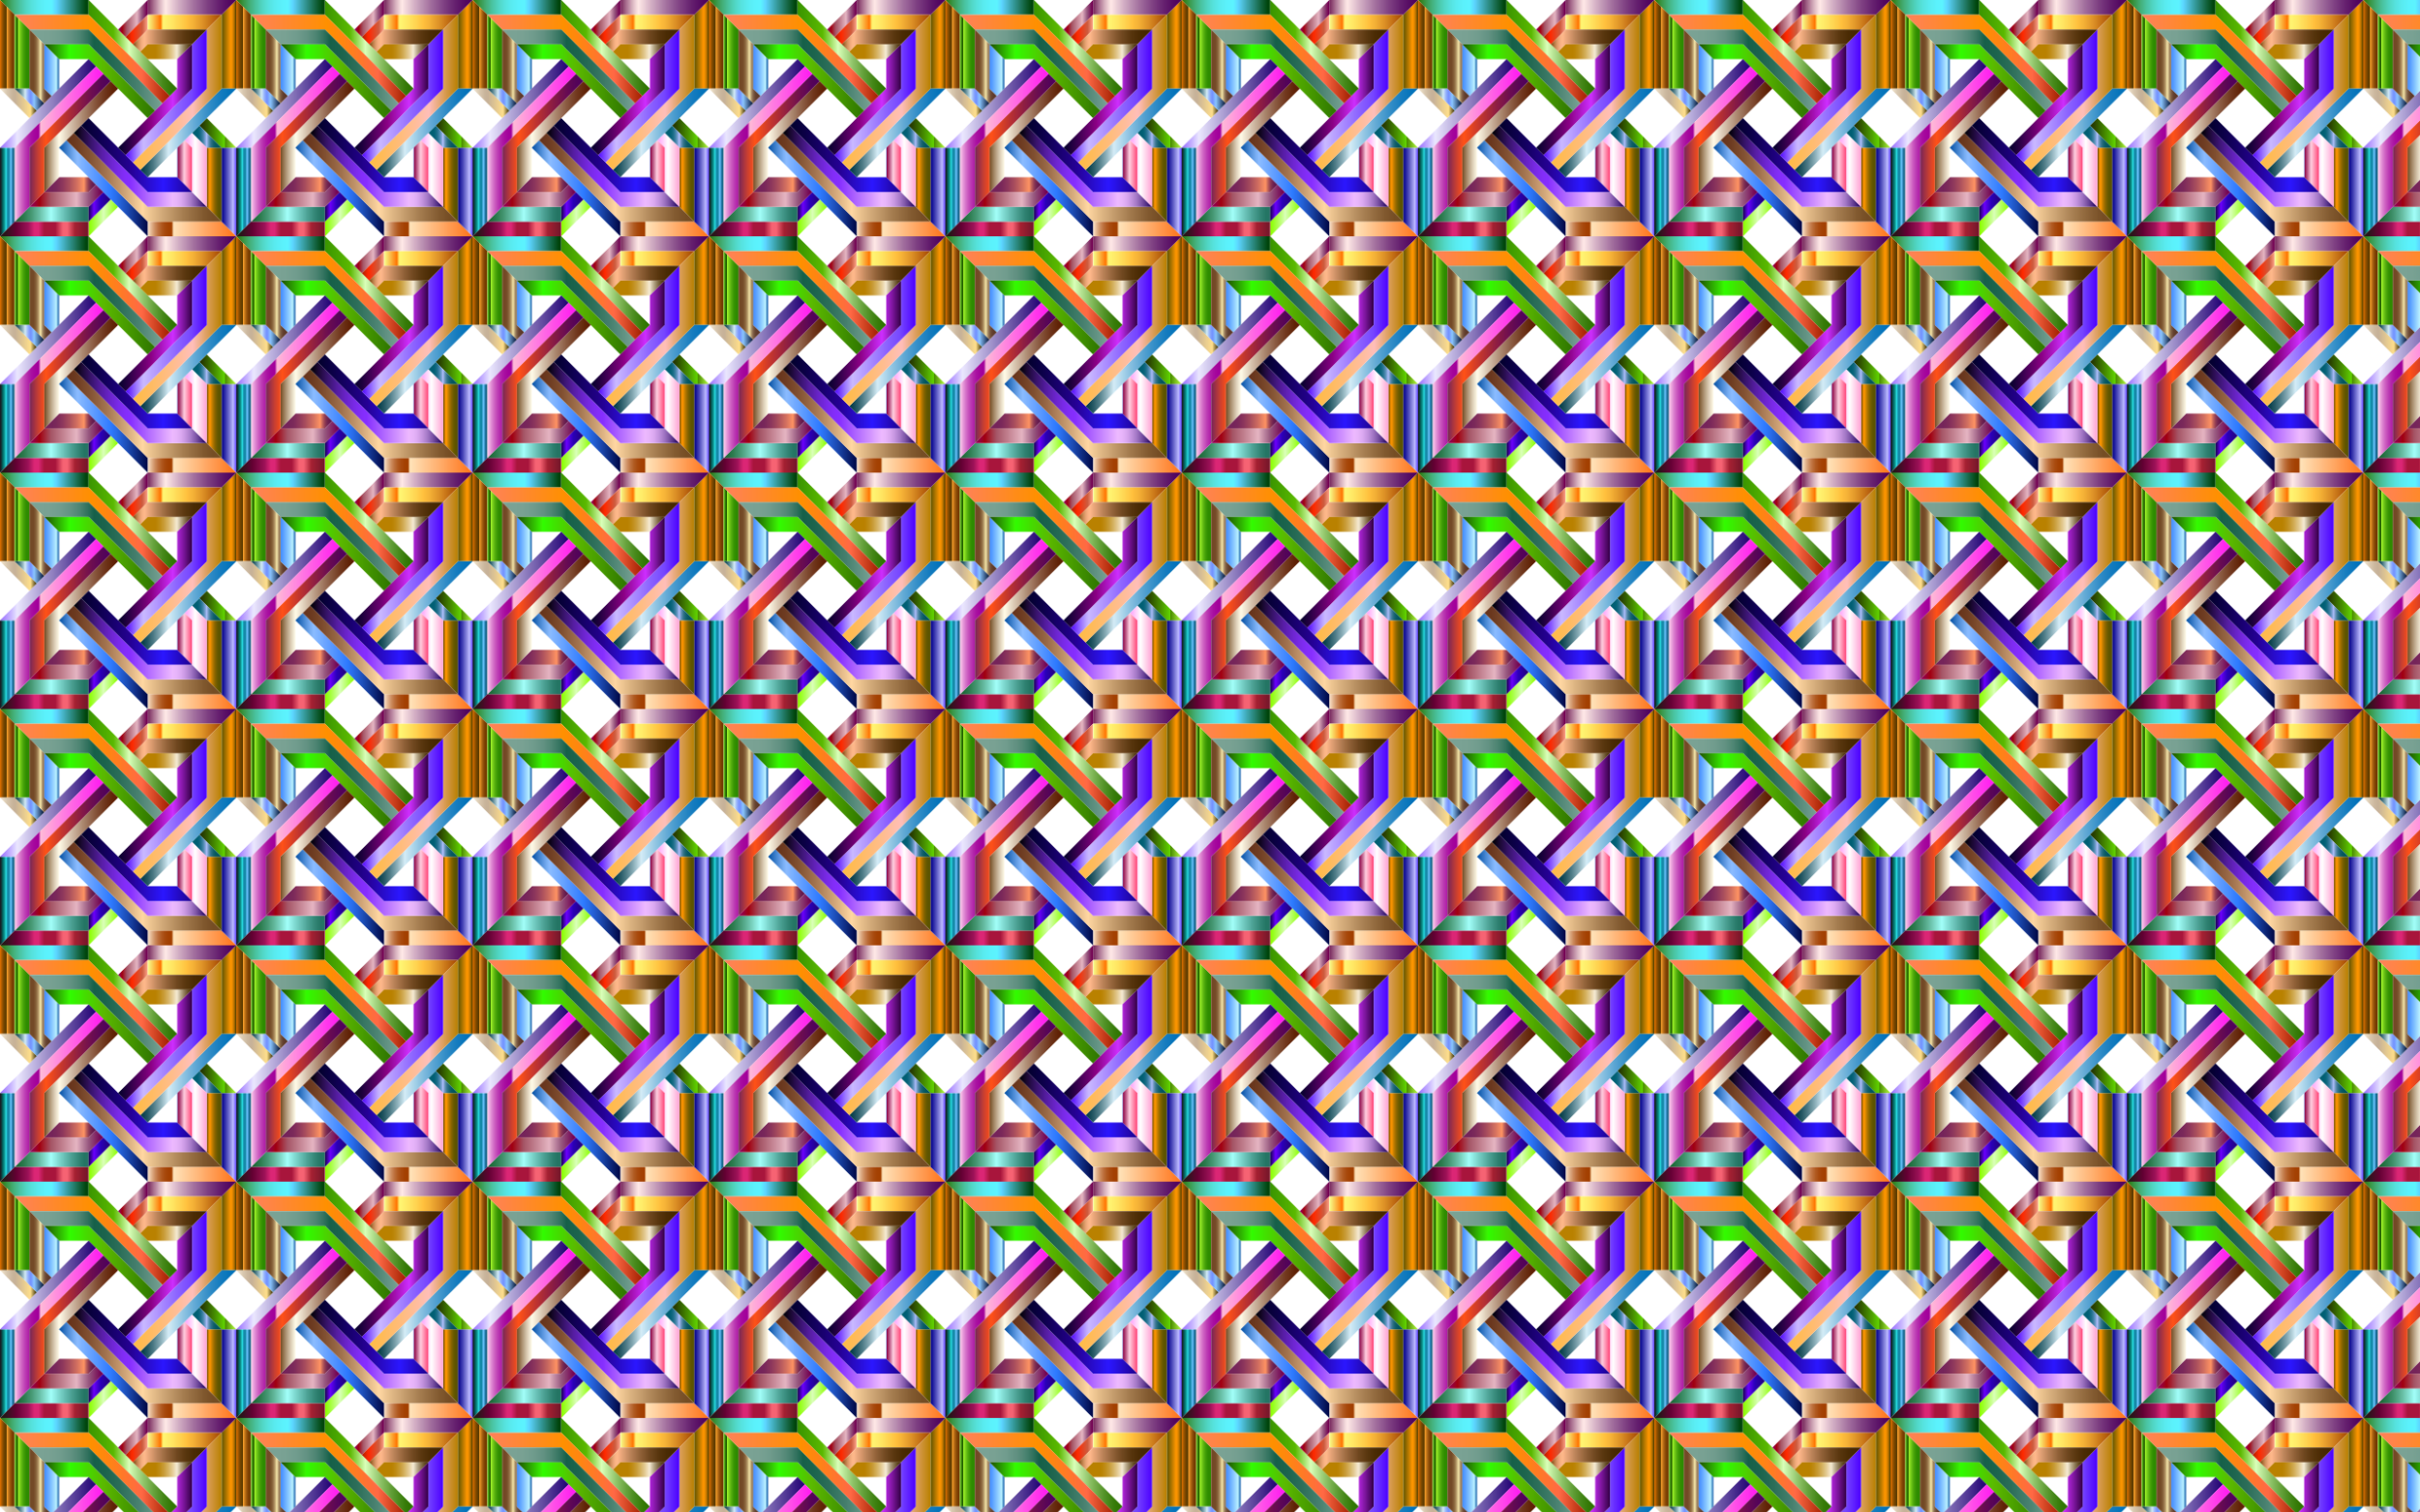
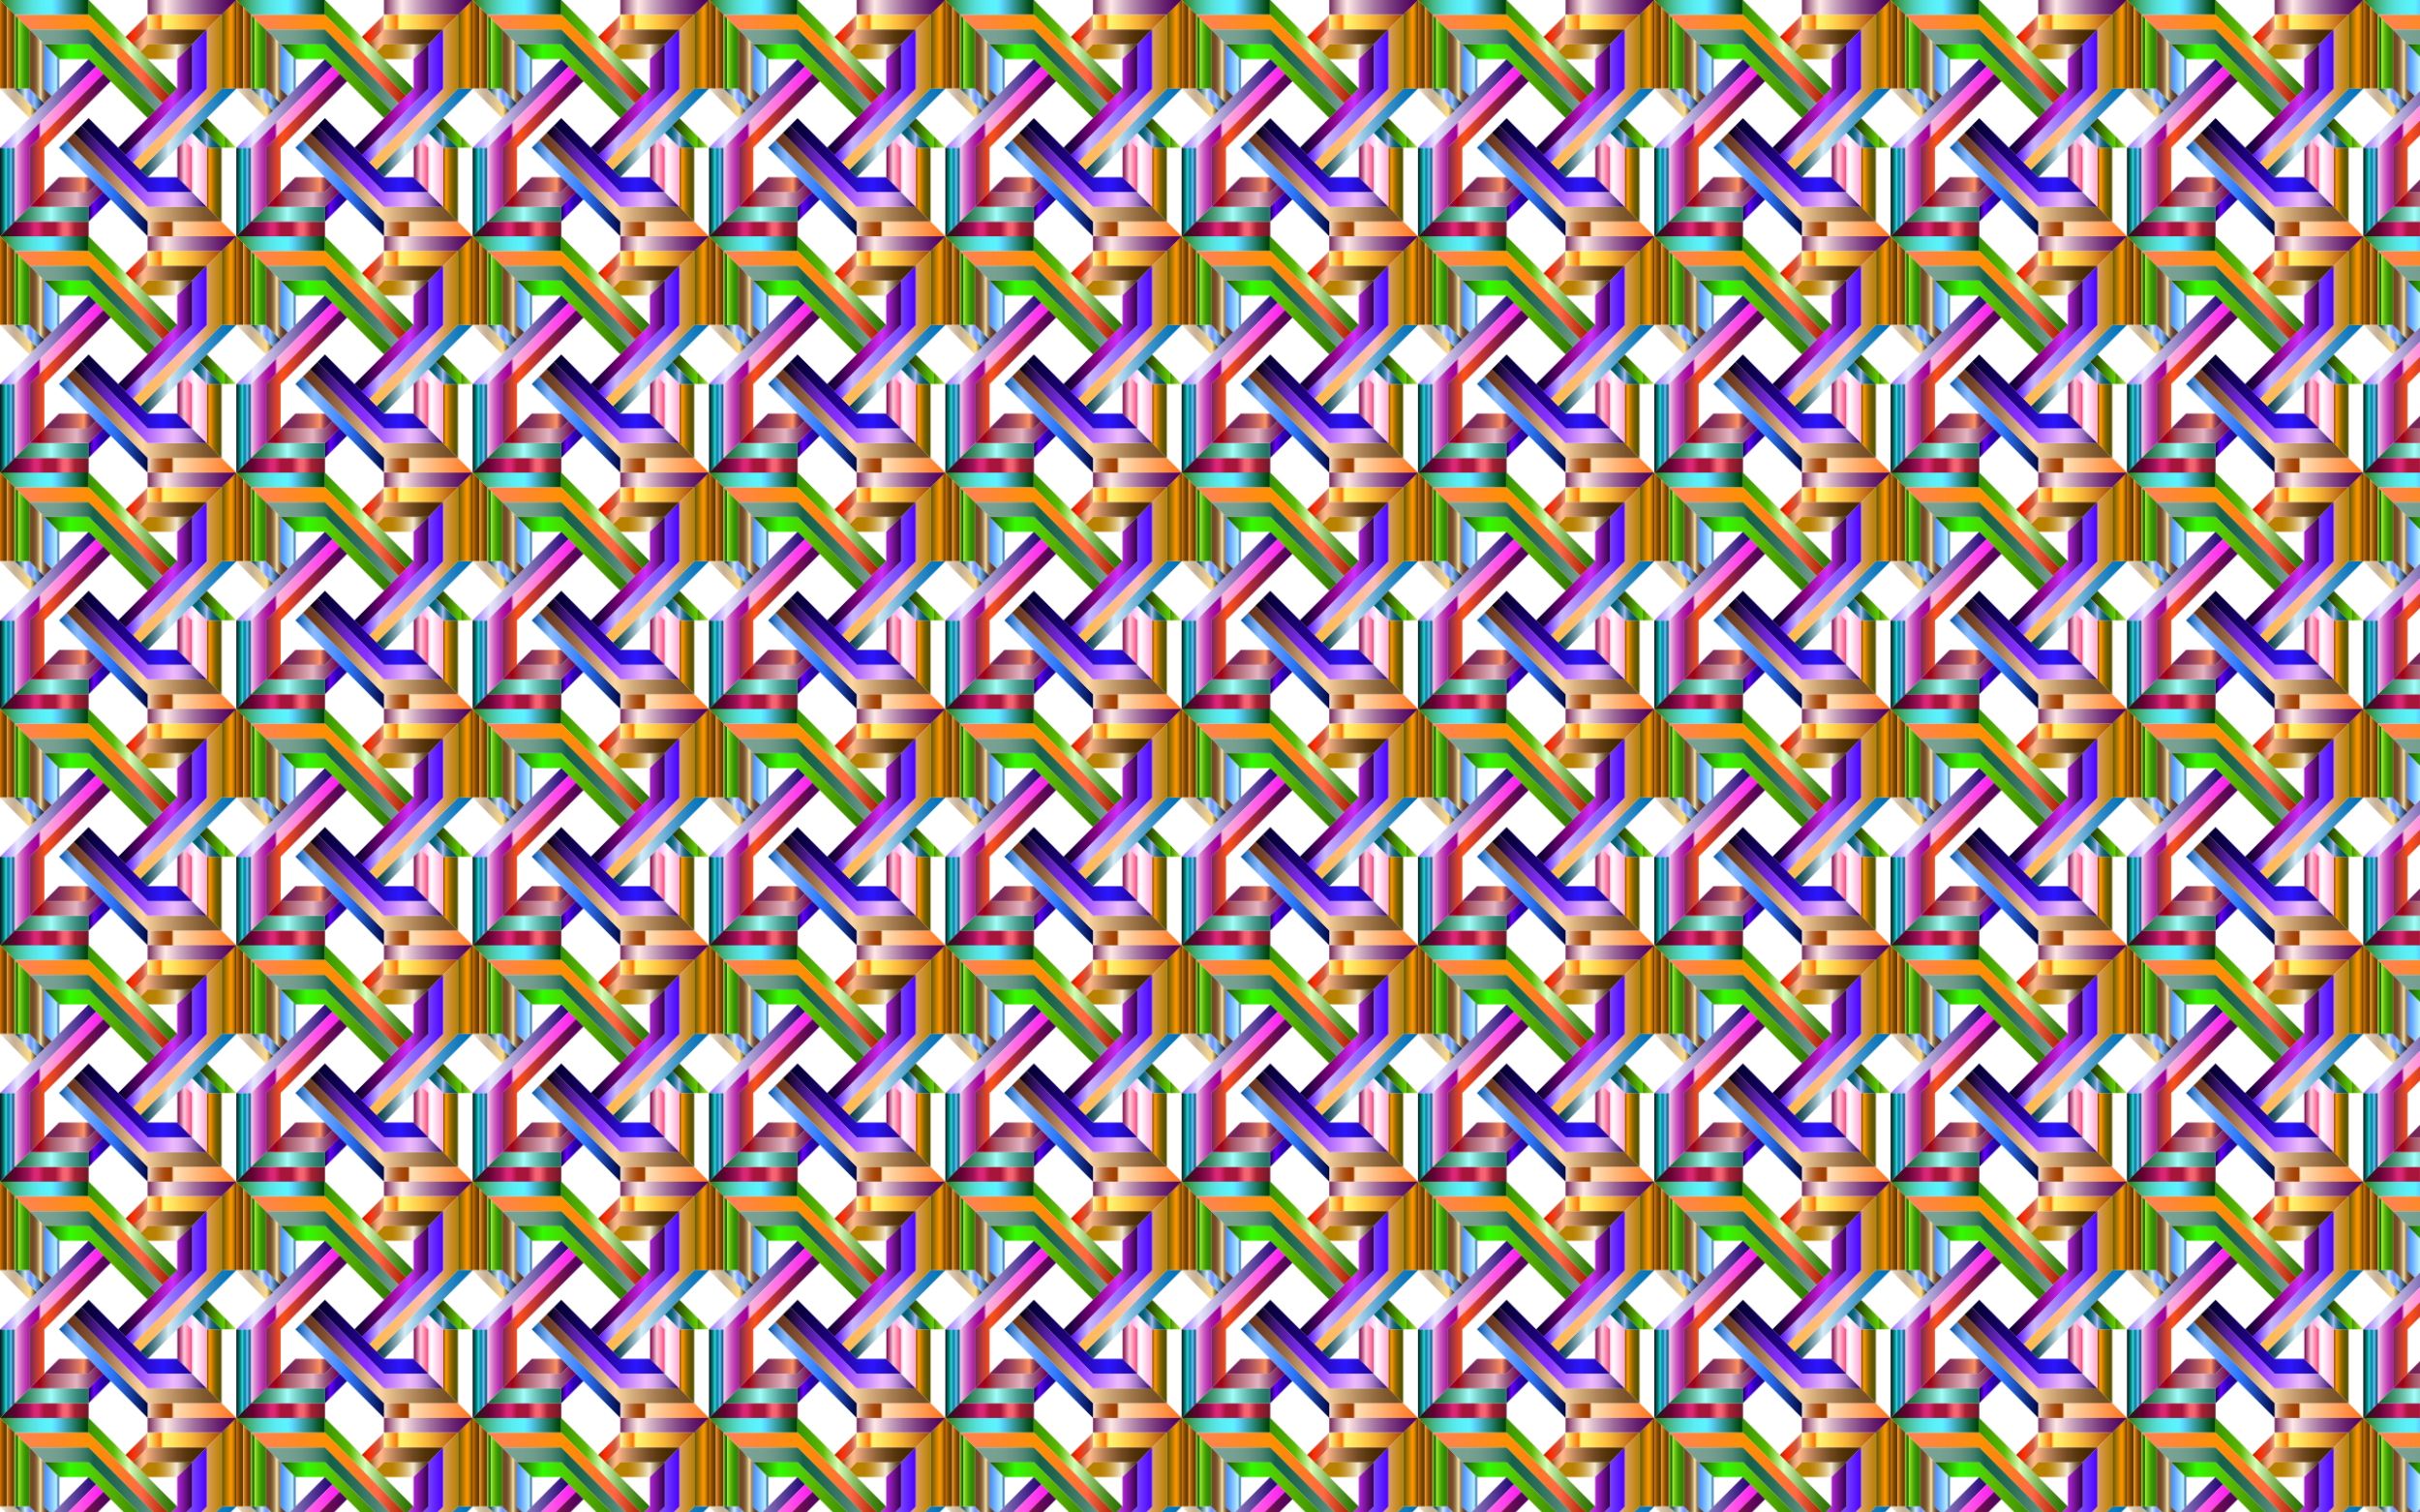
<svg xmlns="http://www.w3.org/2000/svg" enable-background="new 0 0 2560 1600" version="1.1" viewBox="0 0 2560 1600" xml:space="preserve">
  <pattern id="as" width="250" height="250" overflow="visible" patternUnits="userSpaceOnUse" viewBox="0 -250 250 250">
    <g clip-rule="evenodd" fill-rule="evenodd">
      <polygon points="0 -250 250 -250 250 0 0 0" fill="none" />
      <linearGradient id="ah" x1="-89.697" x2="4.047" y1="-14276" y2="-14276" gradientTransform="matrix(1 0 0 -1 89.697 -14519)" gradientUnits="userSpaceOnUse">
        <stop stop-color="#2D7300" offset="0" />
        <stop stop-color="#2F790B" offset=".012" />
        <stop stop-color="#399544" offset=".08" />
        <stop stop-color="#43AE76" offset=".149" />
        <stop stop-color="#4AC3A0" offset=".219" />
        <stop stop-color="#51D5C2" offset=".289" />
        <stop stop-color="#56E2DD" offset=".36" />
        <stop stop-color="#59EBF0" offset=".433" />
        <stop stop-color="#5BF1FB" offset=".507" />
        <stop stop-color="#5CF3FF" offset=".586" />
        <stop stop-color="#5CD4FF" offset=".639" />
        <stop stop-color="#3EA6B0" offset=".742" />
        <stop stop-color="#12613B" offset=".901" />
        <stop stop-color="#00450C" offset=".972" />
      </linearGradient>
      <polygon points="-2e-4 -250 15.614 -234.39 93.744 -234.39 93.744 -250" fill="url(#ah)" />
      <linearGradient id="w" x1="4.047" x2="97.791" y1="-14319" y2="-14319" gradientTransform="matrix(1 0 0 -1 89.697 -14519)" gradientUnits="userSpaceOnUse">
        <stop stop-color="#3A9400" offset="0" />
        <stop stop-color="#3E9900" offset=".035" />
        <stop stop-color="#5BB900" offset=".281" />
        <stop stop-color="#DAFFB9" offset=".457" />
        <stop stop-color="#C4EEA2" offset=".503" />
        <stop stop-color="#8FC368" offset=".625" />
        <stop stop-color="#65A13B" offset=".738" />
        <stop stop-color="#47891B" offset=".838" />
        <stop stop-color="#357A07" offset=".922" />
        <stop stop-color="#2E7500" offset=".978" />
      </linearGradient>
      <polygon points="93.744 -234.39 93.744 -250 187.49 -156.26 179.68 -148.45 93.744 -234.39" fill="url(#w)" />
      <linearGradient id="l" x1="-89.697" x2="-74.082" y1="-14315" y2="-14315" gradientTransform="matrix(1 0 0 -1 89.697 -14519)" gradientUnits="userSpaceOnUse">
        <stop stop-color="#E77300" offset="0" />
        <stop stop-color="#CD6900" offset=".047" />
        <stop stop-color="#A55900" offset=".133" />
        <stop stop-color="#854C00" offset=".217" />
        <stop stop-color="#6E4300" offset=".297" />
        <stop stop-color="#613E00" offset=".374" />
        <stop stop-color="#5C3C00" offset=".441" />
        <stop stop-color="#FFA52E" offset=".454" />
        <stop stop-color="#E99427" offset=".498" />
        <stop stop-color="#BF7419" offset=".594" />
        <stop stop-color="#9E5A0E" offset=".687" />
        <stop stop-color="#864806" offset=".776" />
        <stop stop-color="#783D02" offset=".859" />
        <stop stop-color="#733900" offset=".929" />
      </linearGradient>
      <polygon points="-2e-4 -250 -2e-4 -156.26 15.614 -156.26 15.614 -234.39" fill="url(#l)" />
      <linearGradient id="f" x1="-89.697" x2="-50.642" y1="-14378" y2="-14378" gradientTransform="matrix(1 0 0 -1 89.697 -14519)" gradientUnits="userSpaceOnUse">
        <stop stop-color="#452C00" offset="0" />
        <stop stop-color="#4D350A" offset="3e-4" />
        <stop stop-color="#644D25" offset="8e-4" />
        <stop stop-color="#887450" offset=".002" />
        <stop stop-color="#BAAB8D" offset=".002" />
        <stop stop-color="#F6EBD4" offset=".003" />
        <stop stop-color="#F0E4CD" offset=".036" />
        <stop stop-color="#D9C8B0" offset=".186" />
        <stop stop-color="#CBB79E" offset=".316" />
        <stop stop-color="#C6B198" offset=".41" />
        <stop stop-color="#FFDF8B" offset=".827" />
        <stop stop-color="#2E2400" offset=".994" />
      </linearGradient>
      <polygon points="-2e-4 -156.26 31.248 -125.01 39.055 -132.82 15.615 -156.26 -2e-4 -156.26" fill="url(#f)" />
      <linearGradient id="e" x1="-74.082" x2="-58.449" y1="-14323" y2="-14323" gradientTransform="matrix(1 0 0 -1 89.697 -14519)" gradientUnits="userSpaceOnUse">
        <stop stop-color="#80FF2E" offset="0" />
        <stop stop-color="#63CE20" offset=".034" />
        <stop stop-color="#4BA515" offset=".068" />
        <stop stop-color="#39850C" offset=".101" />
        <stop stop-color="#2C6E05" offset=".132" />
        <stop stop-color="#246101" offset=".162" />
        <stop stop-color="#215C00" offset=".188" />
        <stop stop-color="#ACFF2E" offset=".198" />
        <stop stop-color="#A4F82B" offset=".222" />
        <stop stop-color="#7AD11C" offset=".363" />
        <stop stop-color="#59B210" offset=".5" />
        <stop stop-color="#419D07" offset=".63" />
        <stop stop-color="#339002" offset=".752" />
        <stop stop-color="#2E8B00" offset=".855" />
      </linearGradient>
      <polygon points="15.614 -234.39 31.248 -218.75 31.248 -156.26 15.614 -156.26 15.614 -234.39" fill="url(#e)" />
      <linearGradient id="d" x1="-74.082" x2="-42.835" y1="-14374" y2="-14374" gradientTransform="matrix(1 0 0 -1 89.697 -14519)" gradientUnits="userSpaceOnUse">
        <stop stop-color="#003945" offset="0" />
        <stop stop-color="#0A414D" offset=".035" />
        <stop stop-color="#255864" offset=".095" />
        <stop stop-color="#507D88" offset=".171" />
        <stop stop-color="#8DB0BA" offset=".262" />
        <stop stop-color="#D4ECF6" offset=".358" />
        <stop stop-color="#D0E8F6" offset=".363" />
        <stop stop-color="#A8C3FA" offset=".42" />
        <stop stop-color="#8BA8FD" offset=".472" />
        <stop stop-color="#7998FE" offset=".517" />
        <stop stop-color="#7392FF" offset=".549" />
        <stop stop-color="#8BC6FF" offset=".657" />
        <stop stop-color="#000D2E" offset=".994" />
      </linearGradient>
      <polygon points="31.248 -156.26 46.862 -140.62 39.055 -132.82 15.614 -156.26 31.248 -156.26" fill="url(#d)" />
      <linearGradient id="c" x1="-74.085" x2="89.981" y1="-14331" y2="-14331" gradientTransform="matrix(1 0 0 -1 89.697 -14519)" gradientUnits="userSpaceOnUse">
        <stop stop-color="#FFA48B" offset="0" />
        <stop stop-color="#FF815C" offset="0" />
        <stop stop-color="#FF9000" offset=".494" />
        <stop stop-color="#FF8513" offset=".601" />
        <stop stop-color="#FF6945" offset=".818" />
        <stop stop-color="#A21F00" offset="1" />
      </linearGradient>
      <polygon points="15.614 -234.39 31.248 -218.75 93.742 -218.75 171.87 -140.62 179.68 -148.45 93.741 -234.39 15.612 -234.39" fill="url(#c)" />
      <linearGradient id="b" x1="-58.449" x2="82.175" y1="-14343" y2="-14343" gradientTransform="matrix(1 0 0 -1 89.697 -14519)" gradientUnits="userSpaceOnUse">
        <stop stop-color="#7BA395" offset="0" />
        <stop stop-color="#79A193" offset=".15" />
        <stop stop-color="#709C8D" offset=".238" />
        <stop stop-color="#629282" offset=".311" />
        <stop stop-color="#4E8573" offset=".375" />
        <stop stop-color="#347460" offset=".433" />
        <stop stop-color="#166049" offset=".485" />
        <stop stop-color="#1C644D" offset=".571" />
        <stop stop-color="#2D6F5A" offset=".686" />
        <stop stop-color="#48816F" offset=".817" />
        <stop stop-color="#6E9B8C" offset=".959" />
        <stop stop-color="#7BA395" offset="1" />
      </linearGradient>
      <polygon points="31.248 -218.75 46.862 -203.12 93.743 -203.12 164.06 -132.82 171.87 -140.63 93.742 -218.75 31.248 -218.75" fill="url(#b)" />
      <linearGradient id="a" x1="-58.449" x2="-35.009" y1="-14339" y2="-14339" gradientTransform="matrix(1 0 0 -1 89.697 -14519)" gradientUnits="userSpaceOnUse">
        <stop stop-color="#734926" offset=".127" />
        <stop stop-color="#764C29" offset=".195" />
        <stop stop-color="#7E5731" offset=".253" />
        <stop stop-color="#8D6940" offset=".307" />
        <stop stop-color="#A28155" offset=".359" />
        <stop stop-color="#BCA16F" offset=".41" />
        <stop stop-color="#DCC88F" offset=".459" />
        <stop stop-color="#FAECAD" offset=".497" />
        <stop stop-color="#F4E5A8" offset=".503" />
        <stop stop-color="#D0BC8A" offset=".538" />
        <stop stop-color="#B19970" offset=".576" />
        <stop stop-color="#967A5A" offset=".617" />
        <stop stop-color="#816248" offset=".663" />
        <stop stop-color="#704F3A" offset=".713" />
        <stop stop-color="#654230" offset=".773" />
        <stop stop-color="#5E3A2B" offset=".849" />
        <stop stop-color="#5C3829" offset="1" />
      </linearGradient>
      <polygon points="46.862 -203.12 31.248 -218.75 31.248 -156.26 46.862 -140.63 54.688 -148.45 46.862 -156.26 46.862 -203.12" fill="url(#a)" />
      <linearGradient id="ar" x1="-42.835" x2="-27.202" y1="-14343" y2="-14343" gradientTransform="matrix(1 0 0 -1 89.697 -14519)" gradientUnits="userSpaceOnUse">
        <stop stop-color="#8BBCFF" offset="0" />
        <stop stop-color="#5C9CFF" offset="0" />
        <stop stop-color="#458EFF" offset=".003" />
        <stop stop-color="#589EFF" offset=".175" />
        <stop stop-color="#8AC9FF" offset=".524" />
        <stop stop-color="#B9F0FF" offset=".818" />
        <stop stop-color="#004EA2" offset="1" />
      </linearGradient>
      <polygon points="46.862 -203.12 62.495 -187.5 62.495 -156.26 54.688 -148.45 46.862 -156.26 46.862 -203.12" fill="url(#ar)" />
      <linearGradient id="aq" x1="-42.835" x2="74.368" y1="-14354" y2="-14354" gradientTransform="matrix(1 0 0 -1 89.697 -14519)" gradientUnits="userSpaceOnUse">
        <stop stop-color="#1E4D00" offset="0" />
        <stop stop-color="#39F602" offset=".228" />
        <stop stop-color="#32FB00" offset=".234" />
        <stop stop-color="#31FC00" offset=".235" />
        <stop stop-color="#5BB900" offset=".534" />
        <stop stop-color="#469900" offset=".767" />
        <stop stop-color="#2E7500" offset="1" />
      </linearGradient>
      <polygon points="46.862 -203.12 93.743 -203.12 164.06 -132.82 156.24 -125.01 93.745 -187.5 62.497 -187.5 46.865 -203.12" fill="url(#aq)" />
      <linearGradient id="ap" x1="-89.697" x2="-74.082" y1="-14472" y2="-14472" gradientTransform="matrix(1 0 0 -1 89.697 -14519)" gradientUnits="userSpaceOnUse">
        <stop stop-color="#172127" offset="0" />
        <stop stop-color="#172127" offset=".053" />
        <stop stop-color="#016560" offset=".184" />
        <stop stop-color="#129D98" offset=".32" />
        <stop stop-color="#26D5DB" offset=".387" />
        <stop stop-color="#26D5DB" offset=".434" />
        <stop stop-color="#1589A8" offset=".502" />
        <stop stop-color="#1589A8" offset=".624" />
        <stop stop-color="#63BEF6" offset=".71" />
        <stop stop-color="#63BEF6" offset=".761" />
        <stop stop-color="#2177A6" offset=".846" />
        <stop stop-color="#165972" offset="1" />
      </linearGradient>
      <polygon points="-2e-4 -0.003 15.614 -15.635 15.614 -93.759 -2e-4 -93.759 -2e-4 -1e-4" fill="url(#ap)" />
      <linearGradient id="ao" x1="-89.697" x2="11.854" y1="-14378" y2="-14378" gradientTransform="matrix(1 0 0 -1 89.697 -14519)" gradientUnits="userSpaceOnUse">
        <stop stop-color="#B0FF8B" offset="0" />
        <stop stop-color="#8CFF5C" offset="0" />
        <stop stop-color="#9A73FF" offset=".003" />
        <stop stop-color="#A886FF" offset=".04" />
        <stop stop-color="#CAB8FF" offset=".116" />
        <stop stop-color="#EBE7FF" offset=".179" />
        <stop stop-color="#210073" offset="1" />
      </linearGradient>
      <polygon points="15.614 -93.762 -2e-4 -93.762 93.744 -187.51 101.55 -179.7 15.614 -93.761" fill="url(#ao)" />
      <linearGradient id="an" x1="-89.697" x2="4.047" y1="-14511" y2="-14511" gradientTransform="matrix(1 0 0 -1 89.697 -14519)" gradientUnits="userSpaceOnUse">
        <stop stop-color="#271719" offset="0" />
        <stop stop-color="#271719" offset=".053" />
        <stop stop-color="#650134" offset=".184" />
        <stop stop-color="#9D1258" offset=".32" />
        <stop stop-color="#DB2675" offset=".387" />
        <stop stop-color="#DB2675" offset=".434" />
        <stop stop-color="#A8153C" offset=".502" />
        <stop stop-color="#A8153C" offset=".624" />
        <stop stop-color="#F66373" offset=".71" />
        <stop stop-color="#F66373" offset=".761" />
        <stop stop-color="#A62133" offset=".846" />
        <stop stop-color="#721629" offset="1" />
      </linearGradient>
      <polygon points="-2e-4 -0.003 93.744 -0.003 93.744 -15.635 15.614 -15.635 -2e-4 0" fill="url(#an)" />
      <linearGradient id="am" x1="4.047" x2="35.295" y1="-14499" y2="-14499" gradientTransform="matrix(1 0 0 -1 89.697 -14519)" gradientUnits="userSpaceOnUse">
        <stop stop-color="#FFA48B" offset="0" />
        <stop stop-color="#FF815C" offset="0" />
        <stop stop-color="#8CFF00" offset=".003" />
        <stop stop-color="#94FF13" offset=".074" />
        <stop stop-color="#A9FF46" offset=".219" />
        <stop stop-color="#CBFF96" offset=".423" />
        <stop stop-color="#DAFFB9" offset=".506" />
        <stop stop-color="#8CFF00" offset="1" />
      </linearGradient>
-       <polygon points="93.744 -0.003 124.99 -31.268 117.18 -39.075 93.744 -15.634 93.744 -0.004" fill="url(#am)" />
      <linearGradient id="al" x1="-74.084" x2="4.045" y1="-14495" y2="-14495" gradientTransform="matrix(1 0 0 -1 89.697 -14519)" gradientUnits="userSpaceOnUse">
        <stop stop-color="#1A6633" offset=".003" />
        <stop stop-color="#1F6C3B" offset=".053" />
        <stop stop-color="#2E7D51" offset=".13" />
        <stop stop-color="#469874" offset=".224" />
        <stop stop-color="#68BEA5" offset=".332" />
        <stop stop-color="#92EEE3" offset=".451" />
        <stop stop-color="#A2FFFA" offset=".491" />
        <stop stop-color="#7BD4CB" offset=".61" />
        <stop stop-color="#4CA194" offset=".767" />
        <stop stop-color="#2F8171" offset=".884" />
        <stop stop-color="#247564" offset=".948" />
      </linearGradient>
      <polygon points="15.614 -15.632 31.248 -31.265 93.742 -31.265 93.742 -15.632 15.612 -15.632" fill="url(#al)" />
      <linearGradient id="ak" x1="4.047" x2="27.487" y1="-14487" y2="-14487" gradientTransform="matrix(1 0 0 -1 89.697 -14519)" gradientUnits="userSpaceOnUse">
        <stop stop-color="#17004D" offset="0" />
        <stop stop-color="#6602F6" offset=".228" />
        <stop stop-color="#6C00FC" offset=".235" />
        <stop stop-color="#2B00B9" offset=".534" />
        <stop stop-color="#270099" offset=".767" />
        <stop stop-color="#230075" offset="1" />
      </linearGradient>
      <polygon points="93.744 -31.267 109.38 -46.882 117.18 -39.075 93.743 -15.634 93.743 -31.269" fill="url(#ak)" />
      <linearGradient id="aj" x1="-74.082" x2="19.68" y1="-14421" y2="-14421" gradientTransform="matrix(1 0 0 -1 89.697 -14519)" gradientUnits="userSpaceOnUse">
        <stop stop-color="#FFD0EF" offset="0" />
        <stop stop-color="#F5BAE6" offset=".014" />
        <stop stop-color="#DF89D2" offset=".048" />
        <stop stop-color="#CD5FC1" offset=".083" />
        <stop stop-color="#BD3DB4" offset=".119" />
        <stop stop-color="#B122A9" offset=".154" />
        <stop stop-color="#A90FA1" offset=".191" />
        <stop stop-color="#A4049C" offset=".229" />
        <stop stop-color="#A2009B" offset=".269" />
        <stop stop-color="#FFB9D7" offset=".293" />
        <stop stop-color="#FF17F2" offset="1" />
      </linearGradient>
      <polygon points="15.614 -15.632 31.248 -31.265 31.248 -93.76 109.38 -171.87 101.55 -179.69 15.614 -93.758 15.614 -15.628" fill="url(#aj)" />
      <linearGradient id="ai" x1="-58.449" x2="27.487" y1="-14417" y2="-14417" gradientTransform="matrix(1 0 0 -1 89.697 -14519)" gradientUnits="userSpaceOnUse">
        <stop stop-color="#75245A" offset="0" />
        <stop stop-color="#872A51" offset=".023" />
        <stop stop-color="#C83F32" offset=".109" />
        <stop stop-color="#F04C1E" offset=".171" />
        <stop stop-color="#FF5117" offset=".204" />
        <stop stop-color="#FD5018" offset=".209" />
        <stop stop-color="#BF3430" offset=".417" />
        <stop stop-color="#8E1E43" offset=".608" />
        <stop stop-color="#6B0D51" offset=".774" />
        <stop stop-color="#550459" offset=".909" />
        <stop stop-color="#4D005C" offset=".997" />
      </linearGradient>
      <polygon points="31.248 -31.267 46.862 -46.882 46.862 -93.763 117.18 -164.06 109.38 -171.87 31.248 -93.762 31.248 -31.268" fill="url(#ai)" />
      <linearGradient id="ag" x1="-58.449" x2="19.678" y1="-14476" y2="-14476" gradientTransform="matrix(1 0 0 -1 89.697 -14519)" gradientUnits="userSpaceOnUse">
        <stop stop-color="#8B0065" offset=".006" />
        <stop stop-color="#A2000F" offset=".136" />
        <stop stop-color="#A55566" offset=".29" />
        <stop stop-color="#E5B5C2" offset=".636" />
        <stop stop-color="#985980" offset=".799" />
        <stop stop-color="#96577E" offset=".803" />
        <stop stop-color="#730052" offset=".972" />
      </linearGradient>
      <polygon points="46.862 -46.882 31.248 -31.268 93.742 -31.268 109.37 -46.882 101.55 -54.69 93.742 -46.882 46.86 -46.882" fill="url(#ag)" />
      <linearGradient id="af" x1="-42.835" x2="11.854" y1="-14464" y2="-14464" gradientTransform="matrix(1 0 0 -1 89.697 -14519)" gradientUnits="userSpaceOnUse">
        <stop stop-color="#75245A" offset=".151" />
        <stop stop-color="#7B295A" offset=".235" />
        <stop stop-color="#8D375C" offset=".35" />
        <stop stop-color="#AA4F5D" offset=".484" />
        <stop stop-color="#D26F60" offset=".63" />
        <stop stop-color="#FF9463" offset=".768" />
        <stop stop-color="#DB785E" offset=".792" />
        <stop stop-color="#B65A59" offset=".822" />
        <stop stop-color="#974155" offset=".852" />
        <stop stop-color="#7E2E52" offset=".884" />
        <stop stop-color="#6D2150" offset=".918" />
        <stop stop-color="#63194E" offset=".955" />
        <stop stop-color="#60164E" offset="1" />
      </linearGradient>
      <polygon points="46.862 -46.882 62.495 -62.515 93.743 -62.515 101.55 -54.69 93.743 -46.882 46.863 -46.882" fill="url(#af)" />
      <linearGradient id="ae" x1="-42.837" x2="35.295" y1="-14413" y2="-14413" gradientTransform="matrix(1 0 0 -1 89.697 -14519)" gradientUnits="userSpaceOnUse">
        <stop stop-color="#754D24" offset="0" />
        <stop stop-color="#AA8F6F" offset=".068" />
        <stop stop-color="#D8C9B0" offset=".133" />
        <stop stop-color="#F4ECD8" offset=".179" />
        <stop stop-color="#FFFAE7" offset=".204" />
        <stop stop-color="#D8C5B0" offset=".341" />
        <stop stop-color="#AD8A72" offset=".515" />
        <stop stop-color="#8A5A41" offset=".673" />
        <stop stop-color="#71381E" offset=".811" />
        <stop stop-color="#622408" offset=".924" />
        <stop stop-color="#5C1C00" offset=".997" />
      </linearGradient>
-       <polygon points="46.862 -46.882 46.862 -93.763 117.18 -164.06 124.99 -156.26 62.492 -93.763 62.492 -62.515 46.86 -46.885" fill="url(#ae)" />
      <linearGradient id="ad" x1="66.543" x2="160.3" y1="-14511" y2="-14511" gradientTransform="matrix(1 0 0 -1 89.697 -14519)" gradientUnits="userSpaceOnUse">
        <stop stop-color="#FFE8D0" offset="0" />
        <stop stop-color="#F5D6BA" offset=".014" />
        <stop stop-color="#DFAF89" offset=".048" />
        <stop stop-color="#CD8C5F" offset=".083" />
        <stop stop-color="#BD703D" offset=".119" />
        <stop stop-color="#B15B22" offset=".154" />
        <stop stop-color="#A94B0F" offset=".191" />
        <stop stop-color="#A44204" offset=".229" />
        <stop stop-color="#A23F00" offset=".269" />
        <stop stop-color="#FFE3B9" offset=".293" />
        <stop stop-color="#FF7217" offset="1" />
      </linearGradient>
      <polygon points="250 -0.003 234.36 -15.635 156.24 -15.635 156.24 -0.003 250 -0.003" fill="url(#ad)" />
      <linearGradient id="ac" x1="-27.202" x2="66.542" y1="-14468" y2="-14468" gradientTransform="matrix(1 0 0 -1 89.697 -14519)" gradientUnits="userSpaceOnUse">
        <stop stop-color="#004EA2" offset="0" />
        <stop stop-color="#4585D0" offset=".093" />
        <stop stop-color="#78ADF2" offset=".169" />
        <stop stop-color="#8BBCFF" offset=".207" />
        <stop stop-color="#2E7AFF" offset=".586" />
        <stop stop-color="#296DEA" offset=".647" />
        <stop stop-color="#1C4CB5" offset=".771" />
        <stop stop-color="#07175F" offset=".948" />
        <stop stop-color="#000645" offset="1" />
      </linearGradient>
      <polygon points="156.24 -15.632 156.24 0 62.494 -93.759 70.302 -101.57 156.24 -15.629" fill="url(#ac)" />
      <linearGradient id="ab" x1="144.67" x2="160.3" y1="-14472" y2="-14472" gradientTransform="matrix(1 0 0 -1 89.697 -14519)" gradientUnits="userSpaceOnUse">
        <stop stop-color="#B0FF8B" offset="0" />
        <stop stop-color="#8CFF5C" offset="0" />
        <stop stop-color="#02008B" offset=".003" />
        <stop stop-color="#151397" offset=".113" />
        <stop stop-color="#4846B7" offset=".337" />
        <stop stop-color="#9896E9" offset=".652" />
        <stop stop-color="#BBB9FF" offset=".781" />
        <stop stop-color="#5F45FF" offset="1" />
      </linearGradient>
-       <polygon points="250 -0.003 250 -93.762 234.36 -93.762 234.36 -15.632 250 -0.003" fill="url(#ab)" />
      <linearGradient id="aa" x1="121.23" x2="160.3" y1="-14409" y2="-14409" gradientTransform="matrix(1 0 0 -1 89.697 -14519)" gradientUnits="userSpaceOnUse">
        <stop stop-color="#212B00" offset="0" />
        <stop stop-color="#2C4900" offset=".141" />
        <stop stop-color="#499400" offset=".447" />
        <stop stop-color="#62D600" offset=".694" />
        <stop stop-color="#58BA00" offset=".697" />
        <stop stop-color="#488C00" offset=".701" />
        <stop stop-color="#BAFF45" offset="1" />
      </linearGradient>
      <polygon points="250 -93.762 218.73 -125.01 210.92 -117.2 234.37 -93.762 250 -93.762" fill="url(#aa)" />
      <linearGradient id="z" x1="129.04" x2="144.67" y1="-14464" y2="-14464" gradientTransform="matrix(1 0 0 -1 89.697 -14519)" gradientUnits="userSpaceOnUse">
        <stop stop-color="#453900" offset="0" />
        <stop stop-color="#5C4500" offset=".015" />
        <stop stop-color="#8D5D00" offset=".052" />
        <stop stop-color="#B67200" offset=".089" />
        <stop stop-color="#D68100" offset=".124" />
        <stop stop-color="#ED8D00" offset=".158" />
        <stop stop-color="#FA9400" offset=".191" />
        <stop stop-color="#FF9600" offset=".219" />
        <stop stop-color="#D28400" offset=".329" />
        <stop stop-color="#A87300" offset=".45" />
        <stop stop-color="#876500" offset=".568" />
        <stop stop-color="#6F5C00" offset=".68" />
        <stop stop-color="#615600" offset=".785" />
        <stop stop-color="#5C5400" offset=".874" />
      </linearGradient>
      <polygon points="234.37 -15.632 218.74 -31.265 218.74 -93.76 234.37 -93.76 234.37 -15.63" fill="url(#z)" />
      <linearGradient id="y" x1="113.42" x2="144.67" y1="-14413" y2="-14413" gradientTransform="matrix(1 0 0 -1 89.697 -14519)" gradientUnits="userSpaceOnUse">
        <stop stop-color="#005F73" offset=".127" />
        <stop stop-color="#036176" offset=".193" />
        <stop stop-color="#0E677E" offset=".249" />
        <stop stop-color="#20708C" offset=".302" />
        <stop stop-color="#387E9F" offset=".353" />
        <stop stop-color="#588FB8" offset=".403" />
        <stop stop-color="#7FA4D6" offset=".45" />
        <stop stop-color="#ADBDFA" offset=".497" />
        <stop stop-color="#ACBCF9" offset=".498" />
        <stop stop-color="#84A4D4" offset=".533" />
        <stop stop-color="#618FB4" offset=".571" />
        <stop stop-color="#427D99" offset=".613" />
        <stop stop-color="#2A6E82" offset=".659" />
        <stop stop-color="#176371" offset=".71" />
        <stop stop-color="#0A5B65" offset=".77" />
        <stop stop-color="#02565E" offset=".847" />
        <stop stop-color="#00555C" offset="1" />
      </linearGradient>
      <polygon points="218.73 -93.762 203.12 -109.38 210.92 -117.2 234.37 -93.762 218.73 -93.762" fill="url(#y)" />
      <linearGradient id="x" x1="-19.398" x2="144.67" y1="-14456" y2="-14456" gradientTransform="matrix(1 0 0 -1 89.697 -14519)" gradientUnits="userSpaceOnUse">
        <stop stop-color="#66331A" offset=".003" />
        <stop stop-color="#6D3B21" offset=".06" />
        <stop stop-color="#825132" offset=".148" />
        <stop stop-color="#A37450" offset=".257" />
        <stop stop-color="#D0A578" offset=".379" />
        <stop stop-color="#FFD7A2" offset=".491" />
        <stop stop-color="#DCB482" offset=".587" />
        <stop stop-color="#A57D50" offset=".755" />
        <stop stop-color="#825A30" offset=".88" />
        <stop stop-color="#754D24" offset=".948" />
      </linearGradient>
      <polygon points="234.37 -15.632 218.74 -31.265 156.24 -31.265 78.126 -109.37 70.299 -101.57 156.24 -15.63 234.36 -15.63" fill="url(#x)" />
      <linearGradient id="v" x1="-11.568" x2="129.04" y1="-14444" y2="-14444" gradientTransform="matrix(1 0 0 -1 89.697 -14519)" gradientUnits="userSpaceOnUse">
        <stop stop-color="#003945" offset="0" />
        <stop stop-color="#00313B" offset="7e-4" />
        <stop stop-color="#001B21" offset=".002" />
        <stop offset=".003" />
        <stop stop-color="#19082F" offset=".055" />
        <stop stop-color="#39146D" offset=".131" />
        <stop stop-color="#551DA1" offset=".203" />
        <stop stop-color="#6A24CA" offset=".271" />
        <stop stop-color="#792AE7" offset=".332" />
        <stop stop-color="#832DF9" offset=".384" />
        <stop stop-color="#862EFF" offset=".423" />
        <stop stop-color="#EDB9FF" offset=".741" />
        <stop stop-color="#E8B5FB" offset=".772" />
        <stop stop-color="#DBA9F1" offset=".807" />
        <stop stop-color="#C494DF" offset=".844" />
        <stop stop-color="#A478C6" offset=".883" />
        <stop stop-color="#7B53A5" offset=".922" />
        <stop stop-color="#4A277F" offset=".963" />
        <stop stop-color="#1E005C" offset=".994" />
      </linearGradient>
      <polygon points="218.73 -31.267 203.12 -46.882 156.24 -46.882 85.936 -117.2 78.129 -109.38 156.24 -31.268 218.73 -31.268" fill="url(#v)" />
      <linearGradient id="u" x1="105.61" x2="129.04" y1="-14448" y2="-14448" gradientTransform="matrix(1 0 0 -1 89.697 -14519)" gradientUnits="userSpaceOnUse">
        <stop stop-color="#8BBCFF" offset="0" />
        <stop stop-color="#5C9CFF" offset="0" />
        <stop stop-color="#FFA2F9" offset=".003" />
        <stop stop-color="#FFB5FA" offset=".126" />
        <stop stop-color="#FFE7FD" offset=".374" />
        <stop stop-color="#fff" offset=".481" />
        <stop stop-color="#FFA2D4" offset="1" />
      </linearGradient>
      <polygon points="203.12 -46.882 218.73 -31.268 218.73 -93.762 203.12 -109.38 195.31 -101.57 203.12 -93.762 203.12 -46.882" fill="url(#u)" />
      <linearGradient id="t" x1="97.788" x2="113.42" y1="-14444" y2="-14444" gradientTransform="matrix(1 0 0 -1 89.697 -14519)" gradientUnits="userSpaceOnUse">
        <stop stop-color="#8BBCFF" offset="0" />
        <stop stop-color="#5C9CFF" offset="0" />
        <stop stop-color="#8B0043" offset=".003" />
        <stop stop-color="#961352" offset=".063" />
        <stop stop-color="#B24678" offset=".185" />
        <stop stop-color="#DF96B5" offset=".357" />
        <stop stop-color="#FFD0E1" offset=".472" />
        <stop stop-color="#FF4578" offset="1" />
      </linearGradient>
      <polygon points="203.12 -46.882 187.48 -62.515 187.48 -93.763 195.31 -101.57 203.12 -93.763 203.12 -46.877" fill="url(#t)" />
      <linearGradient id="s" x1="-3.76" x2="113.42" y1="-14433" y2="-14433" gradientTransform="matrix(1 0 0 -1 89.697 -14519)" gradientUnits="userSpaceOnUse">
        <stop stop-color="#02002B" offset="0" />
        <stop stop-color="#0C0049" offset=".141" />
        <stop stop-color="#250094" offset=".444" />
        <stop stop-color="#2B17FF" offset=".741" />
        <stop stop-color="#2811E3" offset=".813" />
        <stop stop-color="#20039C" offset=".967" />
        <stop stop-color="#1E008C" offset="1" />
      </linearGradient>
      <polygon points="203.12 -46.882 156.24 -46.882 85.936 -117.2 93.744 -125.01 156.24 -62.512 187.49 -62.512 203.12 -46.882" fill="url(#s)" />
      <linearGradient id="r" x1="144.67" x2="160.3" y1="-14315" y2="-14315" gradientTransform="matrix(1 0 0 -1 89.697 -14519)" gradientUnits="userSpaceOnUse">
        <stop stop-color="#5C5400" offset="0" />
        <stop stop-color="#BF7C00" offset=".378" />
        <stop stop-color="#FF9600" offset=".614" />
        <stop stop-color="#FA9400" offset=".664" />
        <stop stop-color="#ED8D00" offset=".721" />
        <stop stop-color="#D68100" offset=".781" />
        <stop stop-color="#B67200" offset=".844" />
        <stop stop-color="#8D5D00" offset=".908" />
        <stop stop-color="#5C4500" offset=".973" />
        <stop stop-color="#453900" offset="1" />
      </linearGradient>
      <polygon points="250 -250 234.36 -234.39 234.36 -156.26 250 -156.26" fill="url(#r)" />
      <linearGradient id="q" x1="58.732" x2="160.3" y1="-14409" y2="-14409" gradientTransform="matrix(1 0 0 -1 89.697 -14519)" gradientUnits="userSpaceOnUse">
        <stop stop-color="#003945" offset="0" />
        <stop stop-color="#0A414D" offset=".029" />
        <stop stop-color="#255864" offset=".077" />
        <stop stop-color="#507D88" offset=".14" />
        <stop stop-color="#8DB0BA" offset=".215" />
        <stop stop-color="#D4ECF6" offset=".293" />
        <stop stop-color="#D0EAF5" offset=".302" />
        <stop stop-color="#91C5E3" offset=".445" />
        <stop stop-color="#5DA7D4" offset=".581" />
        <stop stop-color="#358FC8" offset=".708" />
        <stop stop-color="#187EC0" offset=".822" />
        <stop stop-color="#0674BB" offset=".922" />
        <stop stop-color="#0070B9" offset=".994" />
      </linearGradient>
      <polygon points="234.37 -156.26 250 -156.26 156.24 -62.512 148.43 -70.32 234.37 -156.26" fill="url(#q)" />
      <linearGradient id="p" x1="66.541" x2="160.3" y1="-14276" y2="-14276" gradientTransform="matrix(1 0 0 -1 89.697 -14519)" gradientUnits="userSpaceOnUse">
        <stop stop-color="#75245A" offset="0" />
        <stop stop-color="#AB7191" offset=".069" />
        <stop stop-color="#D8B2BF" offset=".133" />
        <stop stop-color="#F4DADC" offset=".18" />
        <stop stop-color="#FFE9E7" offset=".204" />
        <stop stop-color="#D4B0C5" offset=".345" />
        <stop stop-color="#A472A0" offset=".517" />
        <stop stop-color="#7F4183" offset=".675" />
        <stop stop-color="#641E6E" offset=".812" />
        <stop stop-color="#530861" offset=".924" />
        <stop stop-color="#4D005C" offset=".997" />
      </linearGradient>
      <polygon points="250 -250 156.24 -250 156.24 -234.39 234.37 -234.39" fill="url(#p)" />
      <linearGradient id="o" x1="35.293" x2="66.542" y1="-14288" y2="-14288" gradientTransform="matrix(1 0 0 -1 89.697 -14519)" gradientUnits="userSpaceOnUse">
        <stop stop-color="#8B0065" offset=".006" />
        <stop stop-color="#A2000F" offset=".136" />
        <stop stop-color="#A55566" offset=".29" />
        <stop stop-color="#E5B5C2" offset=".636" />
        <stop stop-color="#985980" offset=".799" />
        <stop stop-color="#96577E" offset=".803" />
        <stop stop-color="#730052" offset=".972" />
      </linearGradient>
-       <polygon points="156.24 -250 124.99 -218.75 132.8 -210.94 156.24 -234.39 156.24 -250" fill="url(#o)" />
      <linearGradient id="n" x1="66.539" x2="144.67" y1="-14292" y2="-14292" gradientTransform="matrix(1 0 0 -1 89.697 -14519)" gradientUnits="userSpaceOnUse">
        <stop stop-color="#FC9C01" offset="0" />
        <stop stop-color="#F7FF8B" offset=".003" />
        <stop stop-color="#FF7300" offset=".176" />
        <stop stop-color="#FF8913" offset=".18" />
        <stop stop-color="#FFB83C" offset=".191" />
        <stop stop-color="#FFDA5A" offset=".2" />
        <stop stop-color="#FFEE6C" offset=".208" />
        <stop stop-color="#FFF673" offset=".213" />
        <stop stop-color="#FFE966" offset=".313" />
        <stop stop-color="#FFC845" offset=".498" />
        <stop stop-color="#FFBF3D" offset=".54" />
        <stop stop-color="#F5B237" offset=".614" />
        <stop stop-color="#DC9026" offset=".75" />
        <stop stop-color="#B35A0B" offset=".932" />
        <stop stop-color="#A24400" offset="1" />
      </linearGradient>
      <polygon points="234.37 -234.39 218.74 -218.75 156.24 -218.75 156.24 -234.39 234.36 -234.39" fill="url(#n)" />
      <linearGradient id="m" x1="43.1" x2="66.542" y1="-14300" y2="-14300" gradientTransform="matrix(1 0 0 -1 89.697 -14519)" gradientUnits="userSpaceOnUse">
        <stop stop-color="#A21F00" offset="0" />
        <stop stop-color="#BA2200" offset=".068" />
        <stop stop-color="#EC2700" offset=".225" />
        <stop stop-color="#FF2900" offset=".302" />
        <stop stop-color="#CD5D40" offset=".762" />
        <stop stop-color="#FFA48B" offset="1" />
        <stop stop-color="#FFDAD0" offset="1" />
      </linearGradient>
      <polygon points="156.24 -218.75 140.62 -203.12 132.8 -210.94 156.24 -234.39 156.24 -218.75" fill="url(#m)" />
      <linearGradient id="k" x1="50.924" x2="144.67" y1="-14366" y2="-14366" gradientTransform="matrix(1 0 0 -1 89.697 -14519)" gradientUnits="userSpaceOnUse">
        <stop stop-color="#FFA48B" offset="0" />
        <stop stop-color="#FF815C" offset="0" />
        <stop stop-color="#FFBB45" offset=".003" />
        <stop stop-color="#FFBB58" offset=".145" />
        <stop stop-color="#FFBD8A" offset=".433" />
        <stop stop-color="#FFBEB9" offset=".676" />
        <stop stop-color="#B98000" offset="1" />
      </linearGradient>
      <polygon points="234.37 -234.39 218.74 -218.75 218.74 -156.26 140.62 -78.129 148.43 -70.322 234.36 -156.26 234.36 -234.39" fill="url(#k)" />
      <linearGradient id="j" x1="43.099" x2="129.04" y1="-14370" y2="-14370" gradientTransform="matrix(1 0 0 -1 89.697 -14519)" gradientUnits="userSpaceOnUse">
        <stop stop-color="#4C00FF" offset="0" />
        <stop stop-color="#6E31FF" offset=".052" />
        <stop stop-color="#9F7AFF" offset=".134" />
        <stop stop-color="#BEA8FF" offset=".193" />
        <stop stop-color="#CAB9FF" offset=".222" />
        <stop stop-color="#8E66FF" offset=".627" />
        <stop stop-color="#7645FF" offset=".815" />
        <stop stop-color="#713DFF" offset=".836" />
        <stop stop-color="#4C00FF" offset=".997" />
        <stop stop-color="#8CFF5C" offset="1" />
        <stop stop-color="#B0FF8B" offset="1" />
      </linearGradient>
      <polygon points="218.73 -218.75 203.12 -203.12 203.12 -156.26 132.8 -85.935 140.62 -78.128 218.73 -156.26 218.73 -218.75" fill="url(#j)" />
      <linearGradient id="i" x1="50.926" x2="129.04" y1="-14311" y2="-14311" gradientTransform="matrix(1 0 0 -1 89.697 -14519)" gradientUnits="userSpaceOnUse">
        <stop stop-color="#733E00" offset="0" />
        <stop stop-color="#8E551B" offset=".018" />
        <stop stop-color="#B67943" offset=".049" />
        <stop stop-color="#D69462" offset=".079" />
        <stop stop-color="#EDA879" offset=".108" />
        <stop stop-color="#FAB486" offset=".136" />
        <stop stop-color="#FFB88B" offset=".161" />
        <stop stop-color="#EFAB7F" offset=".2" />
        <stop stop-color="#BB8359" offset=".335" />
        <stop stop-color="#916239" offset=".468" />
        <stop stop-color="#704820" offset=".596" />
        <stop stop-color="#58360E" offset=".719" />
        <stop stop-color="#4A2B04" offset=".832" />
        <stop stop-color="#452700" offset=".929" />
      </linearGradient>
      <polygon points="203.12 -203.12 218.73 -218.75 156.24 -218.75 140.62 -203.12 148.43 -195.31 156.24 -203.12 203.12 -203.12" fill="url(#i)" />
      <linearGradient id="h" x1="58.736" x2="113.42" y1="-14323" y2="-14323" gradientTransform="matrix(1 0 0 -1 89.697 -14519)" gradientUnits="userSpaceOnUse">
        <stop stop-color="#B98100" offset=".272" />
        <stop stop-color="#BB8406" offset=".317" />
        <stop stop-color="#C08D18" offset=".378" />
        <stop stop-color="#C89B35" offset=".449" />
        <stop stop-color="#D4B05D" offset=".528" />
        <stop stop-color="#E3CA91" offset=".613" />
        <stop stop-color="#F5E9D0" offset=".701" />
        <stop stop-color="#F6EBD4" offset=".707" />
        <stop stop-color="#BAAB8D" offset=".785" />
        <stop stop-color="#887450" offset=".86" />
        <stop stop-color="#644D25" offset=".923" />
        <stop stop-color="#4D350A" offset=".971" />
        <stop stop-color="#452C00" offset="1" />
      </linearGradient>
      <polygon points="203.12 -203.12 187.48 -187.5 156.24 -187.5 148.43 -195.31 156.24 -203.12 203.12 -203.12" fill="url(#h)" />
      <linearGradient id="g" x1="35.292" x2="113.42" y1="-14374" y2="-14374" gradientTransform="matrix(1 0 0 -1 89.697 -14519)" gradientUnits="userSpaceOnUse">
        <stop stop-color="#02002B" offset="0" />
        <stop stop-color="#20003F" offset=".111" />
        <stop stop-color="#6B0070" offset=".35" />
        <stop stop-color="#8B0085" offset=".444" />
        <stop stop-color="#CE2EFF" offset=".741" />
        <stop stop-color="#B727E3" offset=".787" />
        <stop stop-color="#7B159B" offset=".888" />
        <stop stop-color="#330045" offset="1" />
      </linearGradient>
      <polygon points="203.12 -203.12 203.12 -156.26 132.8 -85.935 124.99 -93.761 187.48 -156.26 187.48 -187.5 203.12 -203.12" fill="url(#g)" />
    </g>
  </pattern>
  <rect width="2560" height="1600" clip-rule="evenodd" fill="url(#as)" fill-rule="evenodd" />
</svg>